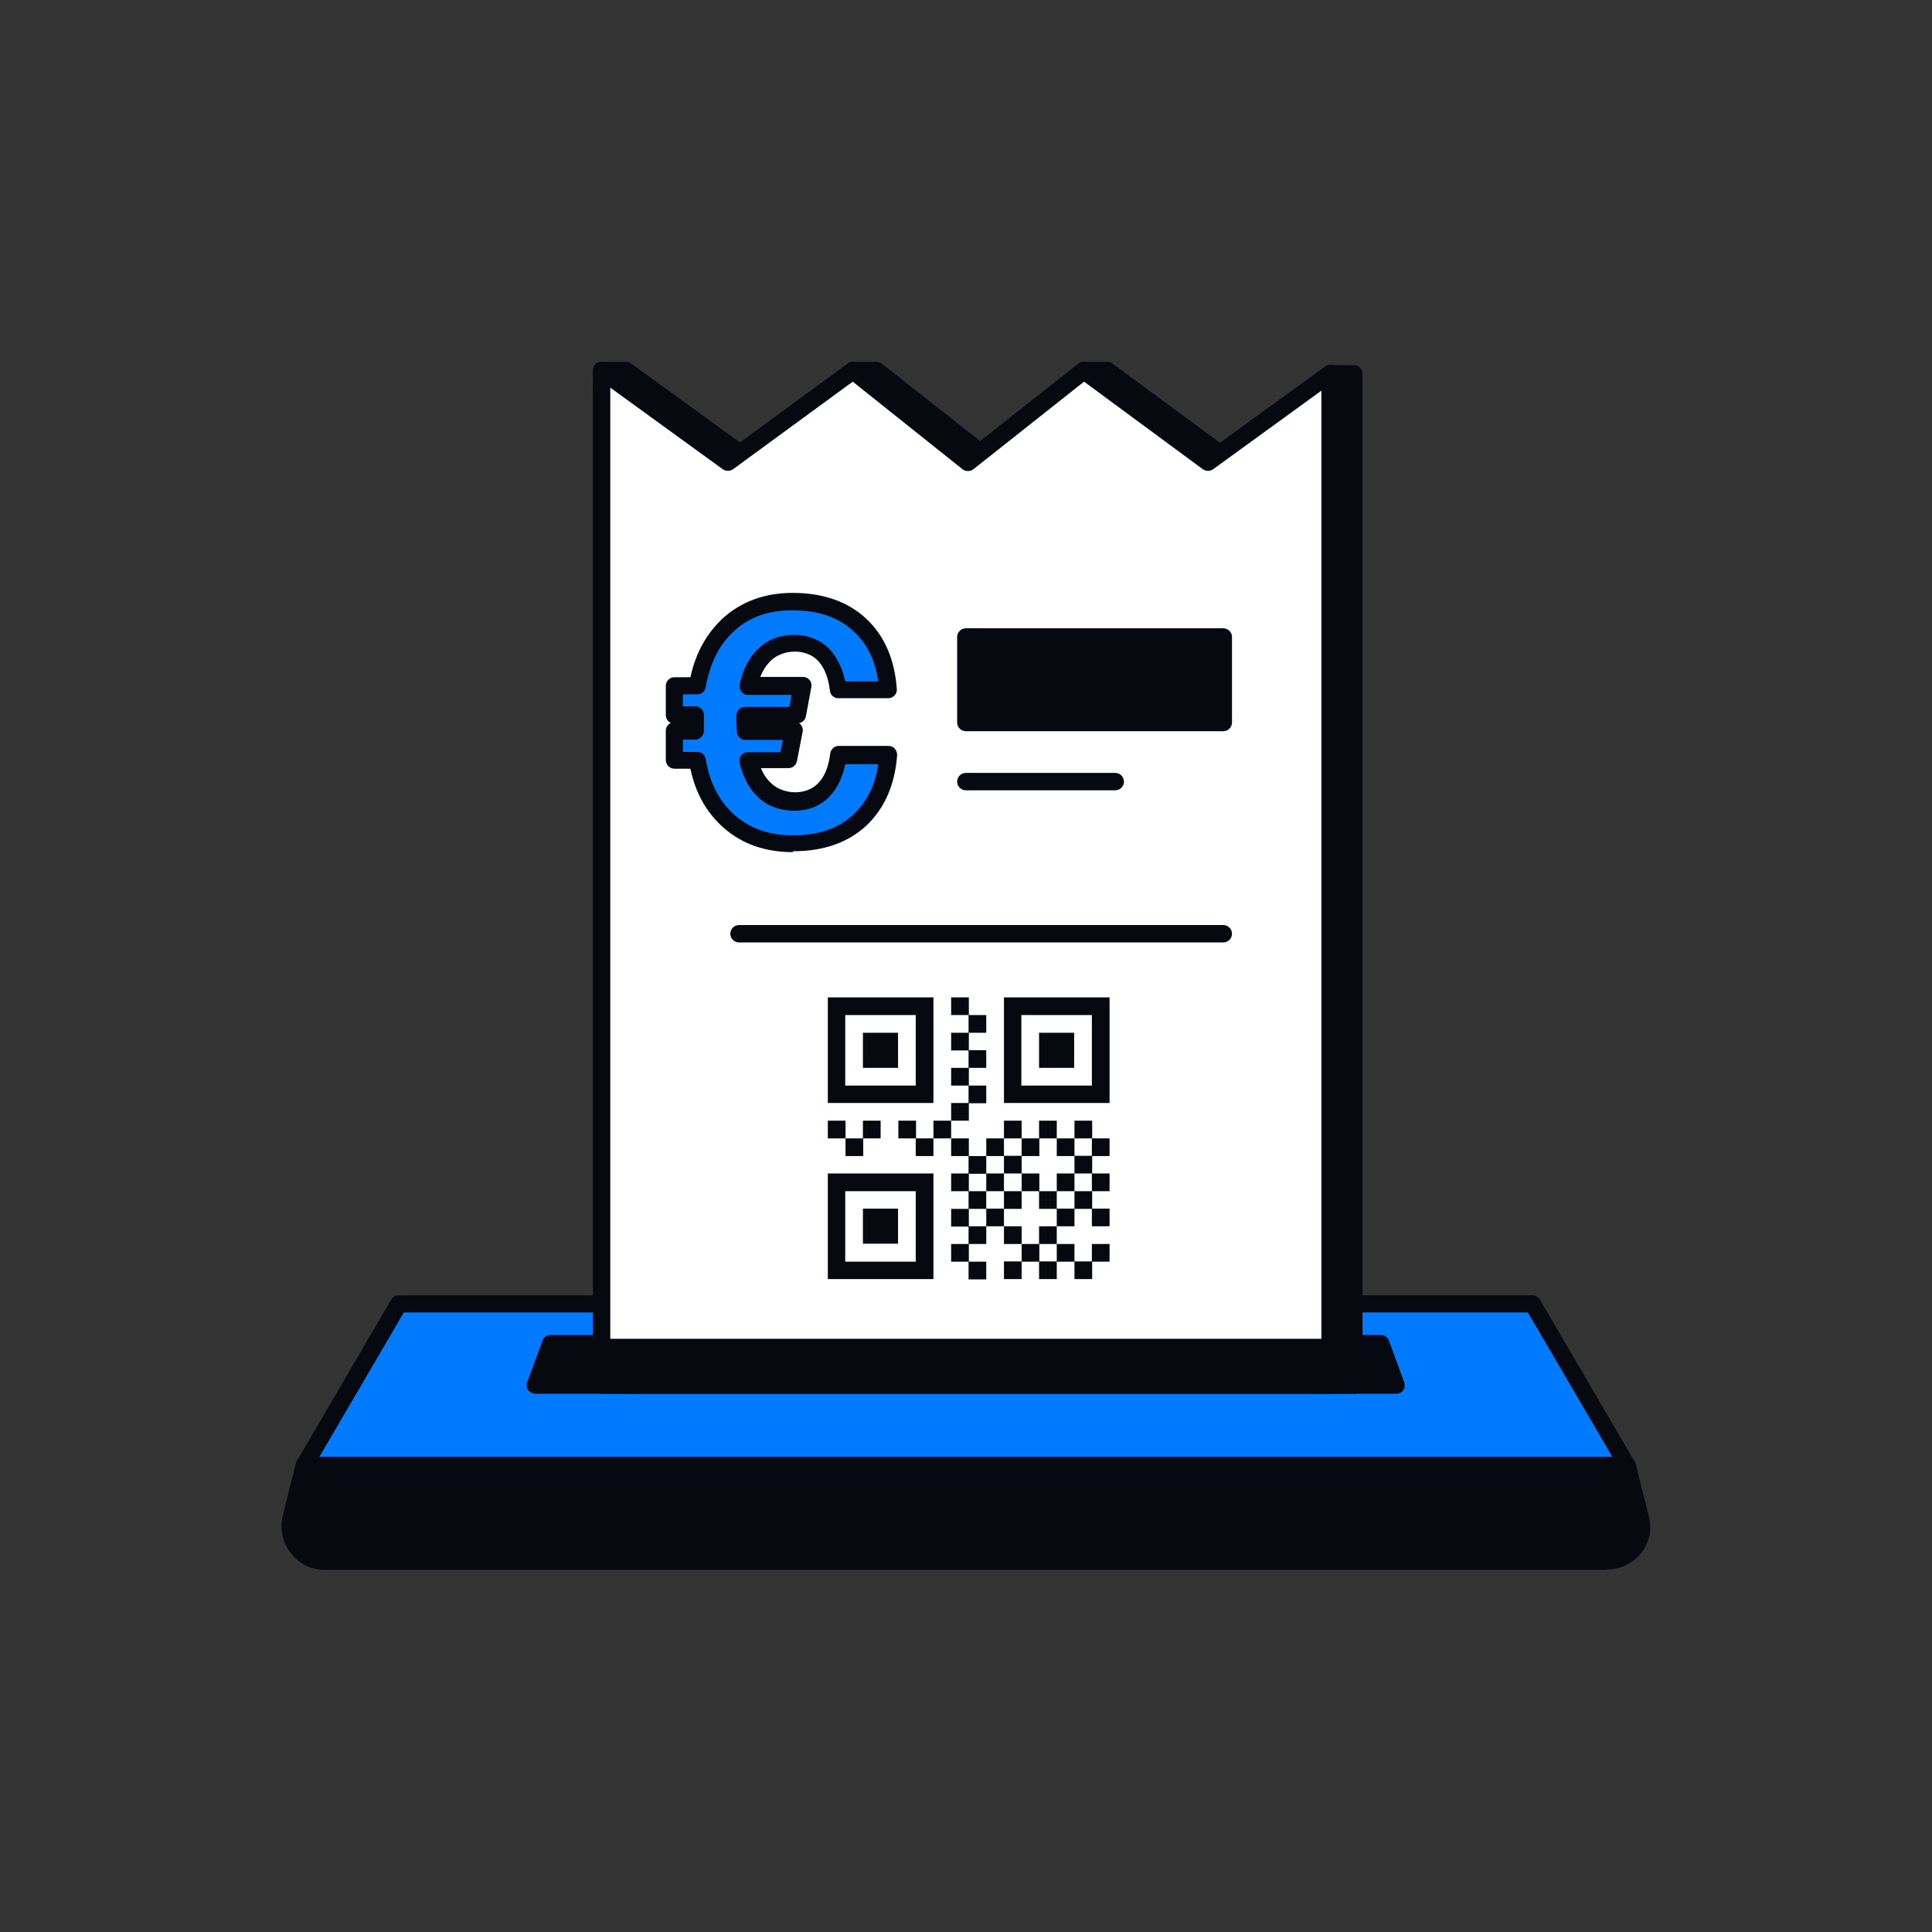
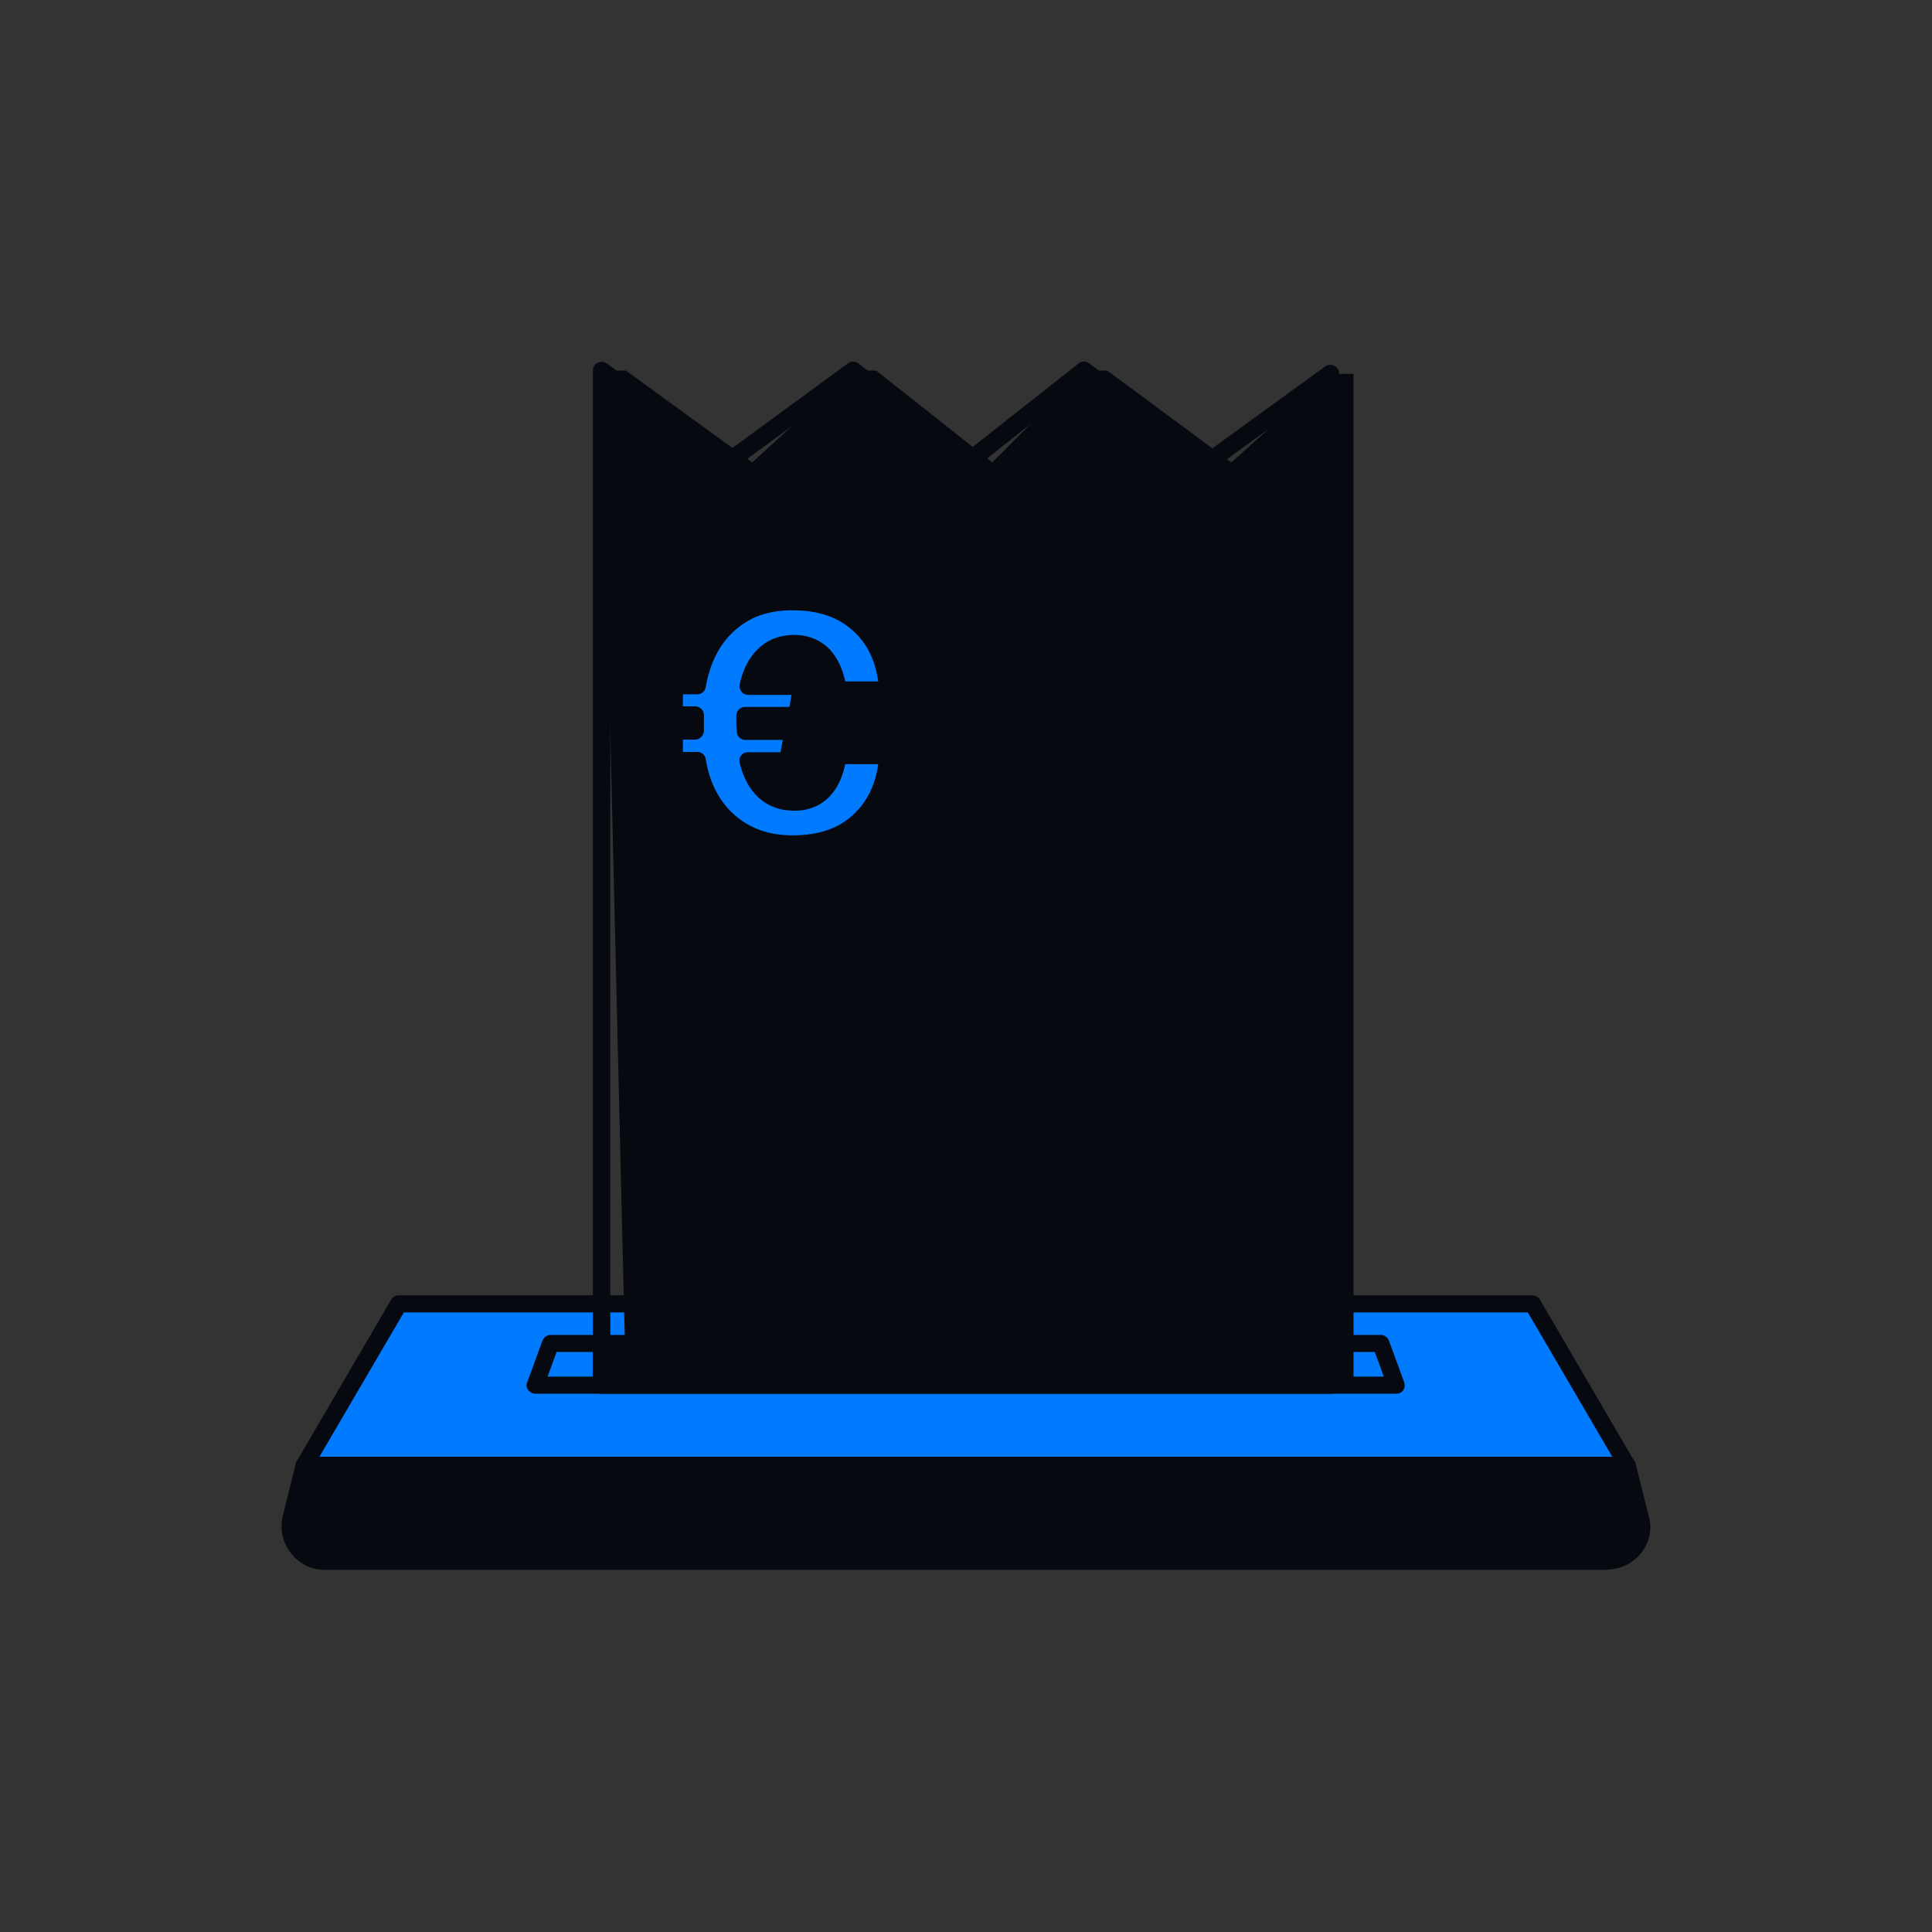
<svg xmlns="http://www.w3.org/2000/svg" id="Capa_2" data-name="Capa 2" viewBox="0 0 64.39 64.39">
  <rect x="0" y="0" width="64.39" height="64.39" fill="#333333" stroke="none" />
  <defs>
    <style>
      .cls-1 {
        fill: #070910;
      }

      .cls-1, .cls-2, .cls-3, .cls-4 {
        stroke-width: 0px;
      }

      .cls-2 {
        fill: none;
      }

      .cls-3 {
        fill: #007aff;
      }

      .cls-4 {
        fill: #fff;
      }
    </style>
  </defs>
  <g id="Capa_1-2" data-name="Capa 1">
    <g>
      <g>
        <g>
          <g>
            <polygon class="cls-3" points="54.23 48.84 10.14 48.84 13.3 43.45 51.08 43.45 54.23 48.84" />
            <path class="cls-1" d="M54.23,49.13H10.14c-.1,0-.2-.05-.25-.14-.05-.09-.05-.2,0-.29l3.15-5.39c.05-.09.15-.14.25-.14h37.78c.1,0,.2.05.25.14l3.15,5.39c.05.09.05.2,0,.29-.05.09-.15.14-.25.14ZM10.65,48.56h43.09l-2.82-4.82H13.46l-2.82,4.82Z" />
          </g>
          <g>
-             <polygon class="cls-1" points="46.02 44.77 18.35 44.77 17.84 46.17 46.53 46.17 46.02 44.77" />
            <path class="cls-1" d="M46.53,46.45h-28.69c-.09,0-.18-.05-.24-.12-.05-.08-.07-.17-.03-.26l.51-1.39c.04-.11.15-.19.27-.19h27.67c.12,0,.23.08.27.19l.51,1.39c.03.09.02.19-.03.26-.05.08-.14.12-.24.12ZM18.25,45.88h27.87l-.3-.82h-27.27l-.3.82Z" />
          </g>
          <g>
            <path class="cls-1" d="M53.55,52.03H10.82c-.75,0-1.29-.71-1.12-1.42l.44-1.76h44.09s.44,1.76.44,1.76c.2.71-.37,1.42-1.12,1.42Z" />
            <path class="cls-1" d="M53.55,52.32H10.82c-.44,0-.85-.2-1.12-.55-.28-.35-.38-.8-.28-1.23l.44-1.77c.03-.13.15-.22.28-.22h44.09c.13,0,.25.09.28.22l.44,1.76c.12.41.03.85-.23,1.2-.27.36-.71.58-1.16.58ZM10.37,49.13l-.39,1.54c-.06.26,0,.53.17.74.17.21.41.33.67.33h42.73c.27,0,.54-.13.7-.35.16-.21.21-.46.14-.71l-.39-1.55H10.37Z" />
          </g>
          <g>
            <g>
              <polygon class="cls-1" points="45.11 12.46 45.11 46.17 20.86 46.17 20.05 12.35 20.86 12.35 25.07 15.41 28.42 12.35 29.2 12.35 33.07 15.41 36.12 12.35 36.9 12.35 41.04 15.41 44.33 12.46 45.11 12.46" />
-               <path class="cls-1" d="M45.11,46.45h-24.25c-.16,0-.28-.12-.29-.28l-.81-33.81c0-.08.03-.15.08-.21.05-.06.13-.09.21-.09h.81c.06,0,.12.02.17.05l4.02,2.92,3.19-2.9c.05-.05.12-.07.19-.07h.78c.06,0,.13.02.18.06l3.67,2.89,2.87-2.87c.05-.05.13-.08.2-.08h.78c.06,0,.12.02.17.06l3.95,2.91,3.12-2.79c.05-.05.12-.07.19-.07h.78c.16,0,.29.13.29.29v33.71c0,.16-.13.29-.29.29ZM21.14,45.88h23.68V12.74h-.38l-3.21,2.88c-.1.09-.25.1-.36.02l-4.06-3h-.57l-2.97,2.97c-.1.1-.27.11-.38.02l-3.79-2.99h-.57l-3.28,2.98c-.1.09-.25.1-.36.02l-4.13-3h-.43l.8,33.24Z" />
            </g>
            <g>
-               <polygon class="cls-4" points="44.33 12.46 44.33 46.17 20.05 46.17 20.05 12.35 24.25 15.41 28.42 12.35 32.26 15.41 36.12 12.35 40.26 15.41 44.33 12.46" />
              <path class="cls-1" d="M44.33,46.45h-24.28c-.16,0-.29-.13-.29-.29V12.35c0-.11.06-.21.16-.26.1-.05.21-.04.3.02l4.04,2.93,4-2.93c.1-.08.25-.07.35,0l3.65,2.91,3.69-2.91c.1-.08.24-.08.35,0l3.97,2.93,3.9-2.83c.09-.06.2-.07.3-.02.1.05.16.15.16.26v33.71c0,.16-.13.29-.29.29ZM20.33,45.88h23.71V13.02l-3.61,2.62c-.1.07-.24.07-.34,0l-3.96-2.92-3.69,2.92c-.11.08-.25.08-.36,0l-3.66-2.92-3.99,2.92c-.1.07-.24.07-.34,0l-3.75-2.72v32.96Z" />
            </g>
            <g>
              <rect class="cls-1" x="20.05" y="44.91" width="24.28" height="1.22" />
              <path class="cls-1" d="M44.33,46.42h-24.28c-.16,0-.29-.13-.29-.29v-1.22c0-.16.13-.29.29-.29h24.28c.16,0,.29.13.29.29v1.22c0,.16-.13.29-.29.29ZM20.33,45.84h23.71v-.65h-23.71v.65Z" />
            </g>
            <g>
-               <rect class="cls-1" x="32.19" y="21.24" width="8.58" height="2.85" />
              <path class="cls-1" d="M40.77,24.37h-8.58c-.16,0-.29-.13-.29-.29v-2.85c0-.16.13-.29.29-.29h8.58c.16,0,.29.13.29.29v2.85c0,.16-.13.29-.29.29ZM32.48,23.8h8.01v-2.27h-8.01v2.27Z" />
            </g>
            <path class="cls-1" d="M40.77,31.41h-16.14c-.16,0-.29-.13-.29-.29s.13-.29.29-.29h16.14c.16,0,.29.13.29.29s-.13.29-.29.29Z" />
            <path class="cls-1" d="M37.17,26.34h-4.98c-.16,0-.29-.13-.29-.29s.13-.29.29-.29h4.98c.16,0,.29.13.29.29s-.13.29-.29.29Z" />
          </g>
        </g>
        <g>
          <path class="cls-3" d="M22.47,25.34v-.98h.7s-.01-.13-.01-.28c0-.1,0-.18.01-.24h-.7v-.97h.77c.15-.88.51-1.56,1.06-2.06s1.26-.75,2.1-.75c.94,0,1.69.26,2.25.79.56.52.87,1.24.93,2.16h-1.66c-.06-.49-.22-.87-.46-1.14s-.58-.41-.98-.41-.73.12-1,.37c-.26.25-.45.59-.54,1.05h1.8s-.18.97-.18.97h-1.72s0,.23,0,.23c0,.15,0,.25.01.29h1.6s-.19.98-.19.98h-1.31c.11.45.29.79.55,1.02.26.24.59.36.98.36s.74-.14.98-.41.4-.65.46-1.14h1.66c-.06.91-.37,1.63-.93,2.16-.56.52-1.31.79-2.24.79-.84,0-1.55-.25-2.12-.74-.57-.49-.92-1.17-1.06-2.04h-.77Z" />
          <path class="cls-1" d="M26.42,28.4c-.91,0-1.69-.27-2.3-.81-.56-.49-.94-1.15-1.11-1.97h-.53c-.16,0-.29-.13-.29-.29v-.98c0-.12.07-.21.17-.26-.1-.04-.17-.14-.17-.26v-.97c0-.16.13-.29.29-.29h.53c.18-.83.56-1.49,1.11-1.99.61-.54,1.38-.82,2.3-.82,1.01,0,1.84.29,2.45.86s.95,1.36,1.02,2.35c0,.08-.02.16-.08.21-.05.06-.13.09-.21.09h-1.66c-.15,0-.27-.11-.28-.25-.05-.43-.18-.76-.39-.99-.39-.42-1.15-.41-1.57-.02-.15.14-.27.32-.36.55h1.42c.09,0,.17.04.22.1s.08.15.06.24l-.18.97c-.02.12-.12.21-.23.23.02.01.04.03.06.05.05.07.08.15.06.24l-.19.98c-.03.13-.14.23-.28.23h-.92c.09.22.21.39.36.52.42.38,1.18.39,1.56-.03.21-.22.34-.56.39-.98.02-.14.14-.25.28-.25h1.66c.08,0,.16.03.21.09.05.06.08.14.08.21-.07.98-.41,1.77-1.02,2.35-.61.57-1.43.86-2.44.86ZM22.76,25.06h.48c.14,0,.26.1.28.24.13.8.46,1.42.97,1.87.52.45,1.15.67,1.93.67.87,0,1.54-.23,2.04-.71.44-.42.71-.96.81-1.66h-1.1c-.09.43-.25.78-.5,1.05-.3.33-.71.5-1.2.5-.46,0-.86-.14-1.18-.43-.31-.28-.52-.67-.64-1.17-.02-.09,0-.18.05-.24.05-.07.14-.11.23-.11h1.08l.08-.41h-1.25c-.14,0-.26-.1-.28-.24,0-.05-.02-.17-.02-.34v-.23c0-.16.13-.29.29-.29h1.48l.07-.4h-1.45c-.09,0-.17-.04-.22-.11-.05-.07-.08-.16-.06-.24.11-.51.32-.91.63-1.2.32-.3.72-.45,1.19-.45s.89.17,1.2.5c.24.27.41.62.5,1.05h1.1c-.1-.7-.36-1.24-.81-1.66-.51-.48-1.18-.71-2.06-.71-.78,0-1.41.22-1.91.67-.51.45-.83,1.09-.97,1.89-.02.14-.14.24-.28.24h-.48v.4h.41c.08,0,.16.04.22.1.05.06.08.14.07.23,0,.05,0,.12,0,.2,0,.12,0,.19,0,.23.01.08-.01.17-.07.24s-.13.11-.22.11h-.41v.41Z" />
        </g>
        <path id="Icon_metro-qrcode" data-name="Icon metro-qrcode" class="cls-1" d="M30.52,33.83h-2.35s0,2.35,0,2.35h2.35s0-2.35,0-2.35ZM31.11,33.24v3.52h-3.52v-3.52h3.52ZM28.76,34.42h1.17v1.17h-1.17v-1.17ZM36.39,33.83h-2.35s0,2.35,0,2.35h2.35s0-2.35,0-2.35ZM36.98,33.24v3.52h-3.52v-3.52h3.52ZM34.63,34.42h1.17v1.17h-1.17v-1.17ZM30.52,39.7h-2.35s0,2.35,0,2.35h2.35s0-2.35,0-2.35ZM31.11,39.11v3.52h-3.52v-3.52h3.52ZM28.76,40.28h1.17v1.17h-1.17v-1.17ZM31.7,33.24h.59v.59h-.59v-.59ZM32.28,33.83h.59v.59h-.59v-.59ZM31.7,34.42h.59v.59h-.59v-.59ZM32.28,35h.59v.59h-.59v-.59ZM31.7,35.59h.59v.59h-.59v-.59ZM32.28,36.18h.59v.59h-.59v-.59ZM31.7,36.76h.59v.59h-.59v-.59ZM31.7,37.94h.59v.59h-.59v-.59ZM32.28,38.53h.59v.59h-.59v-.59ZM31.7,39.11h.59v.59h-.59v-.59ZM32.28,39.7h.59v.59h-.59v-.59ZM31.7,40.29h.59v.59h-.59v-.59ZM32.28,40.87h.59v.59h-.59v-.59ZM31.7,41.46h.59v.59h-.59v-.59ZM32.28,42.05h.59v.59h-.59v-.59ZM36.39,37.94h.59v.59h-.59s0-.59,0-.59ZM28.18,37.94h.59v.59h-.59s0-.59,0-.59ZM28.76,37.35h.59v.59h-.59s0-.59,0-.59ZM27.59,37.35h.59v.59h-.59s0-.59,0-.59ZM29.94,37.35h.59v.59h-.59s0-.59,0-.59ZM30.52,37.94h.59v.59h-.59s0-.59,0-.59ZM31.11,37.35h.59v.59h-.59s0-.59,0-.59ZM32.87,37.94h.59v.59h-.59s0-.59,0-.59ZM33.46,37.35h.59v.59h-.59s0-.59,0-.59ZM34.05,37.94h.59v.59h-.59s0-.59,0-.59ZM34.63,37.35h.59v.59h-.59s0-.59,0-.59ZM35.22,37.94h.59v.59h-.59s0-.59,0-.59ZM35.81,37.35h.59v.59h-.59s0-.59,0-.59ZM36.39,39.11h.59v.59h-.59s0-.59,0-.59ZM32.87,39.11h.59v.59h-.59s0-.59,0-.59ZM33.46,38.52h.59v.59h-.59s0-.59,0-.59ZM34.05,39.11h.59v.59h-.59s0-.59,0-.59ZM35.22,39.11h.59v.59h-.59s0-.59,0-.59ZM35.81,38.52h.59v.59h-.59s0-.59,0-.59ZM36.39,40.28h.59v.59h-.59s0-.59,0-.59ZM32.87,40.28h.59v.59h-.59s0-.59,0-.59ZM33.46,39.7h.59v.59h-.59s0-.59,0-.59ZM34.63,39.7h.59v.59h-.59s0-.59,0-.59ZM35.22,40.28h.59v.59h-.59s0-.59,0-.59ZM35.81,39.7h.59v.59h-.59s0-.59,0-.59ZM36.39,41.46h.59v.59h-.59s0-.59,0-.59ZM33.46,40.87h.59v.59h-.59s0-.59,0-.59ZM34.05,41.46h.59v.59h-.59s0-.59,0-.59ZM34.63,40.87h.59v.59h-.59s0-.59,0-.59ZM35.22,41.46h.59v.59h-.59s0-.59,0-.59ZM33.46,42.04h.59v.59h-.59s0-.59,0-.59ZM34.63,42.04h.59v.59h-.59s0-.59,0-.59ZM35.81,42.04h.59v.59h-.59s0-.59,0-.59Z" />
      </g>
      <rect class="cls-2" width="64.39" height="64.39" />
    </g>
  </g>
</svg>